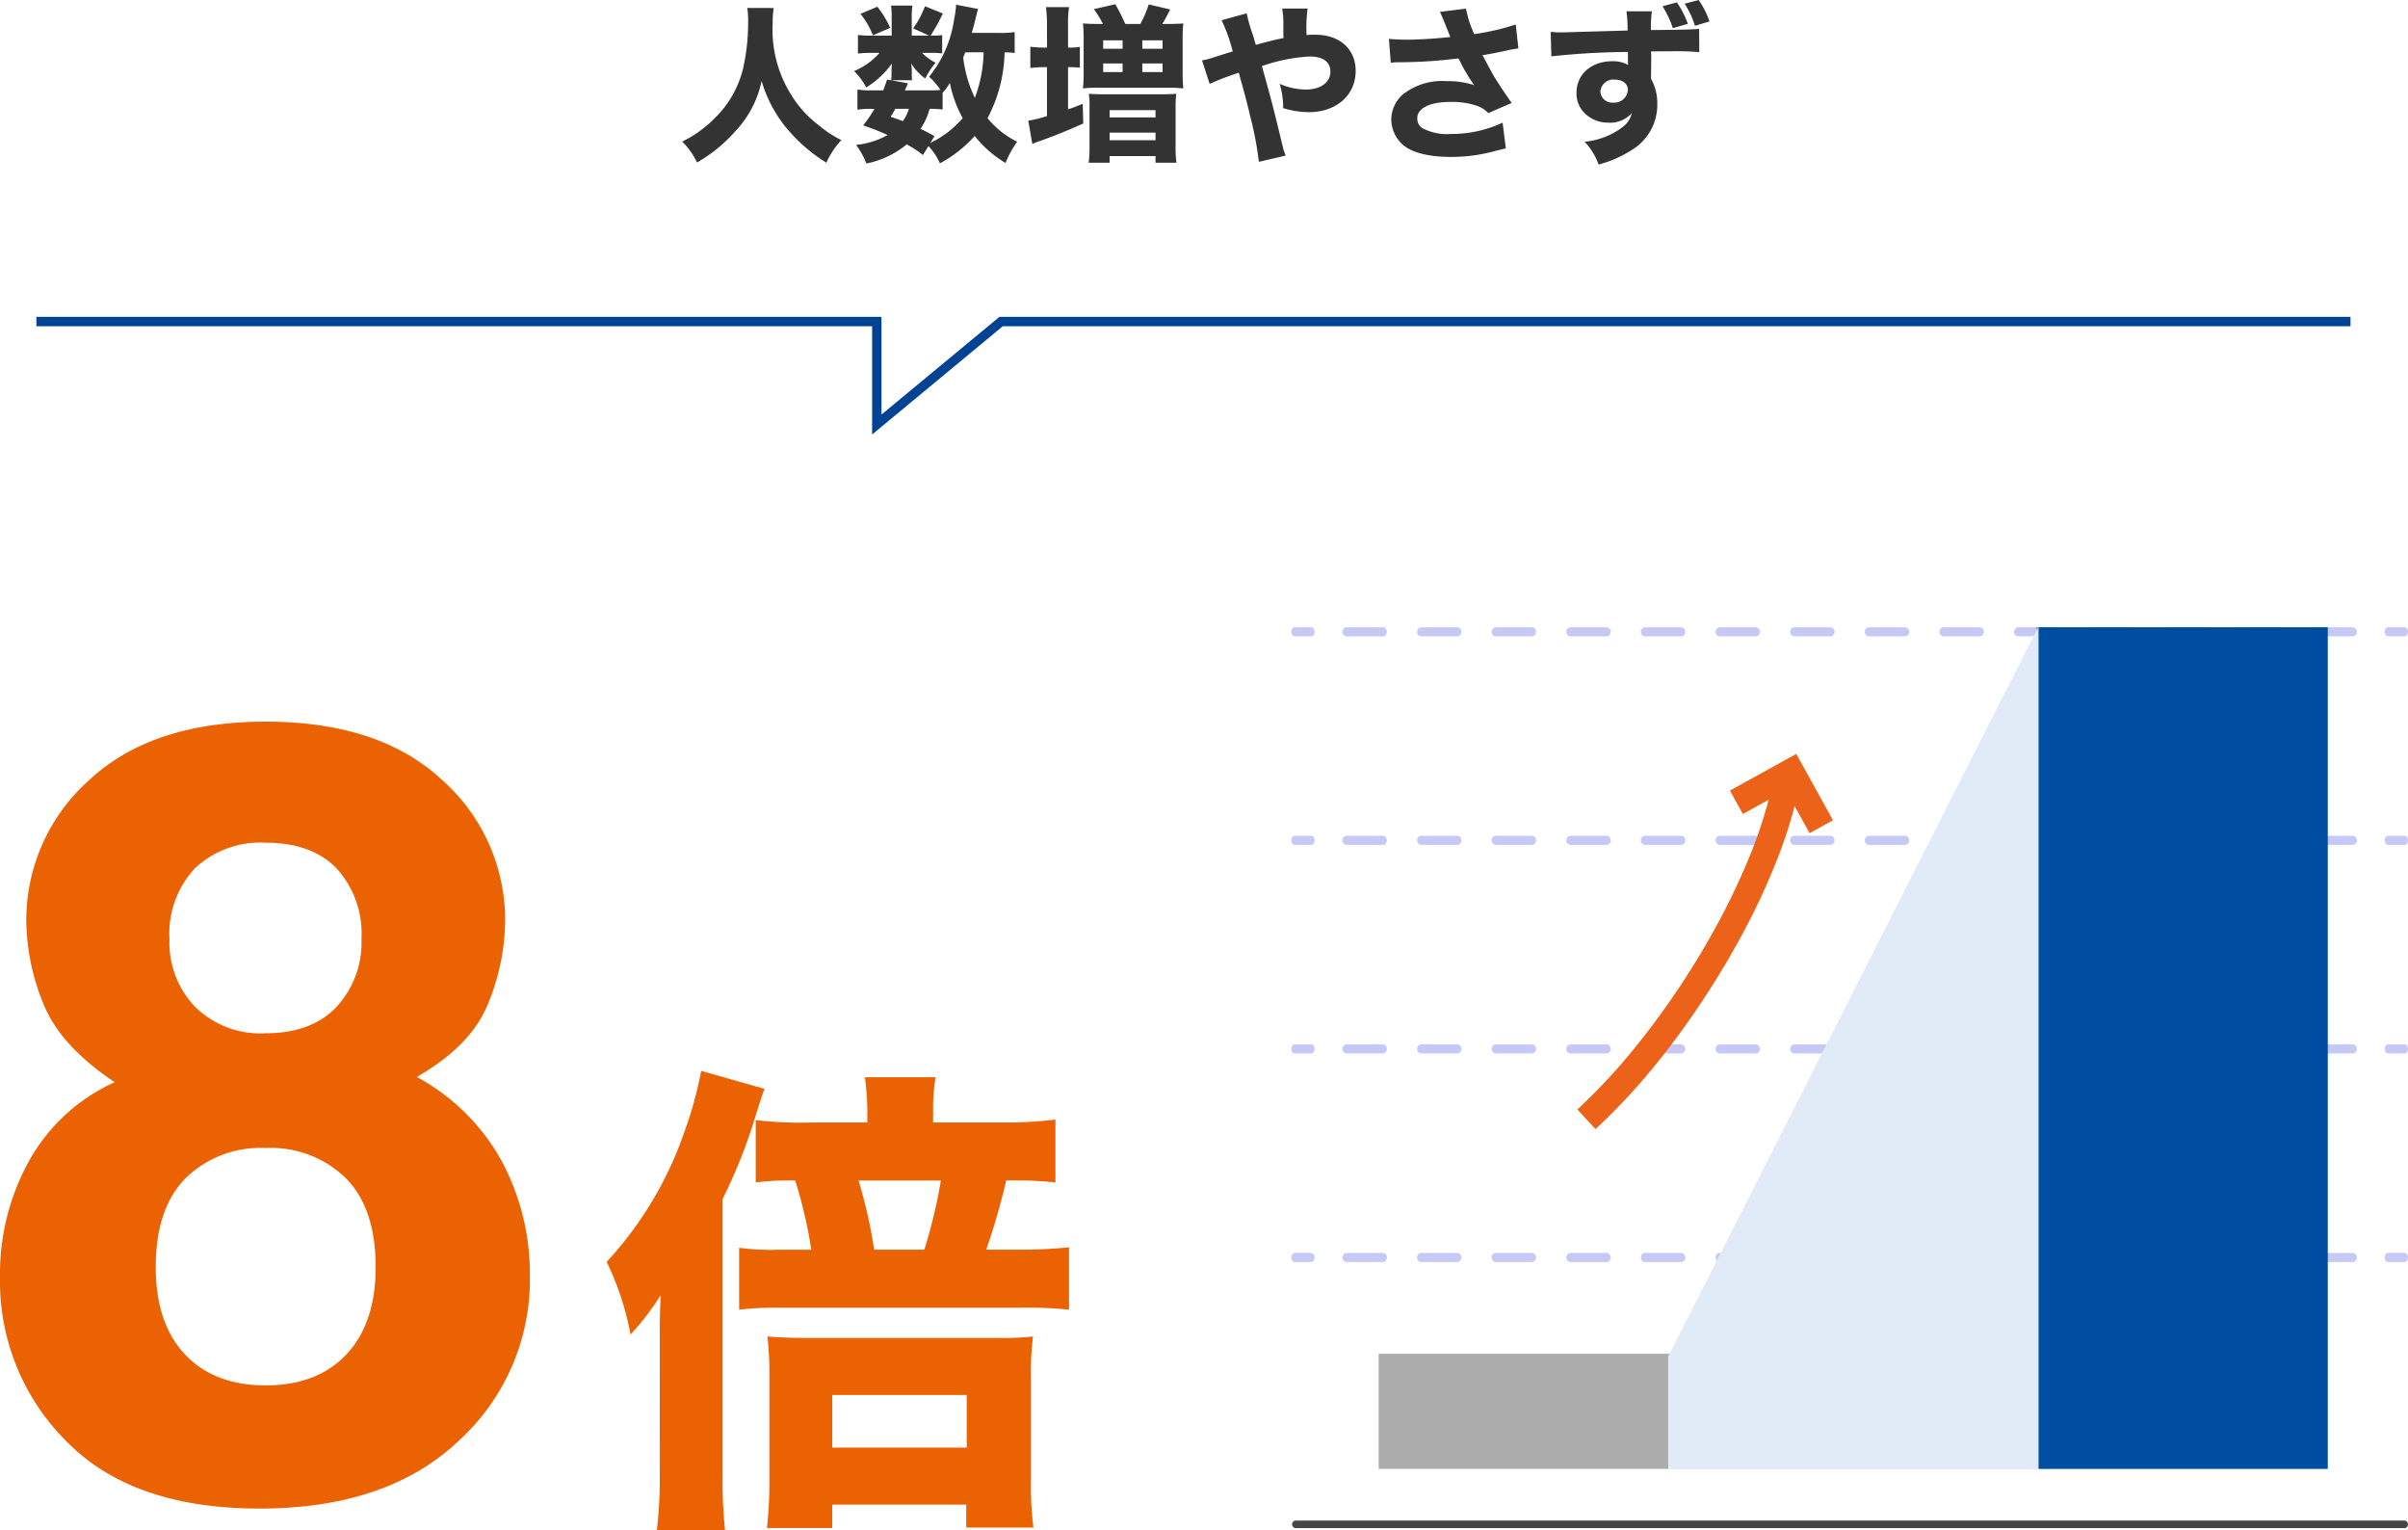
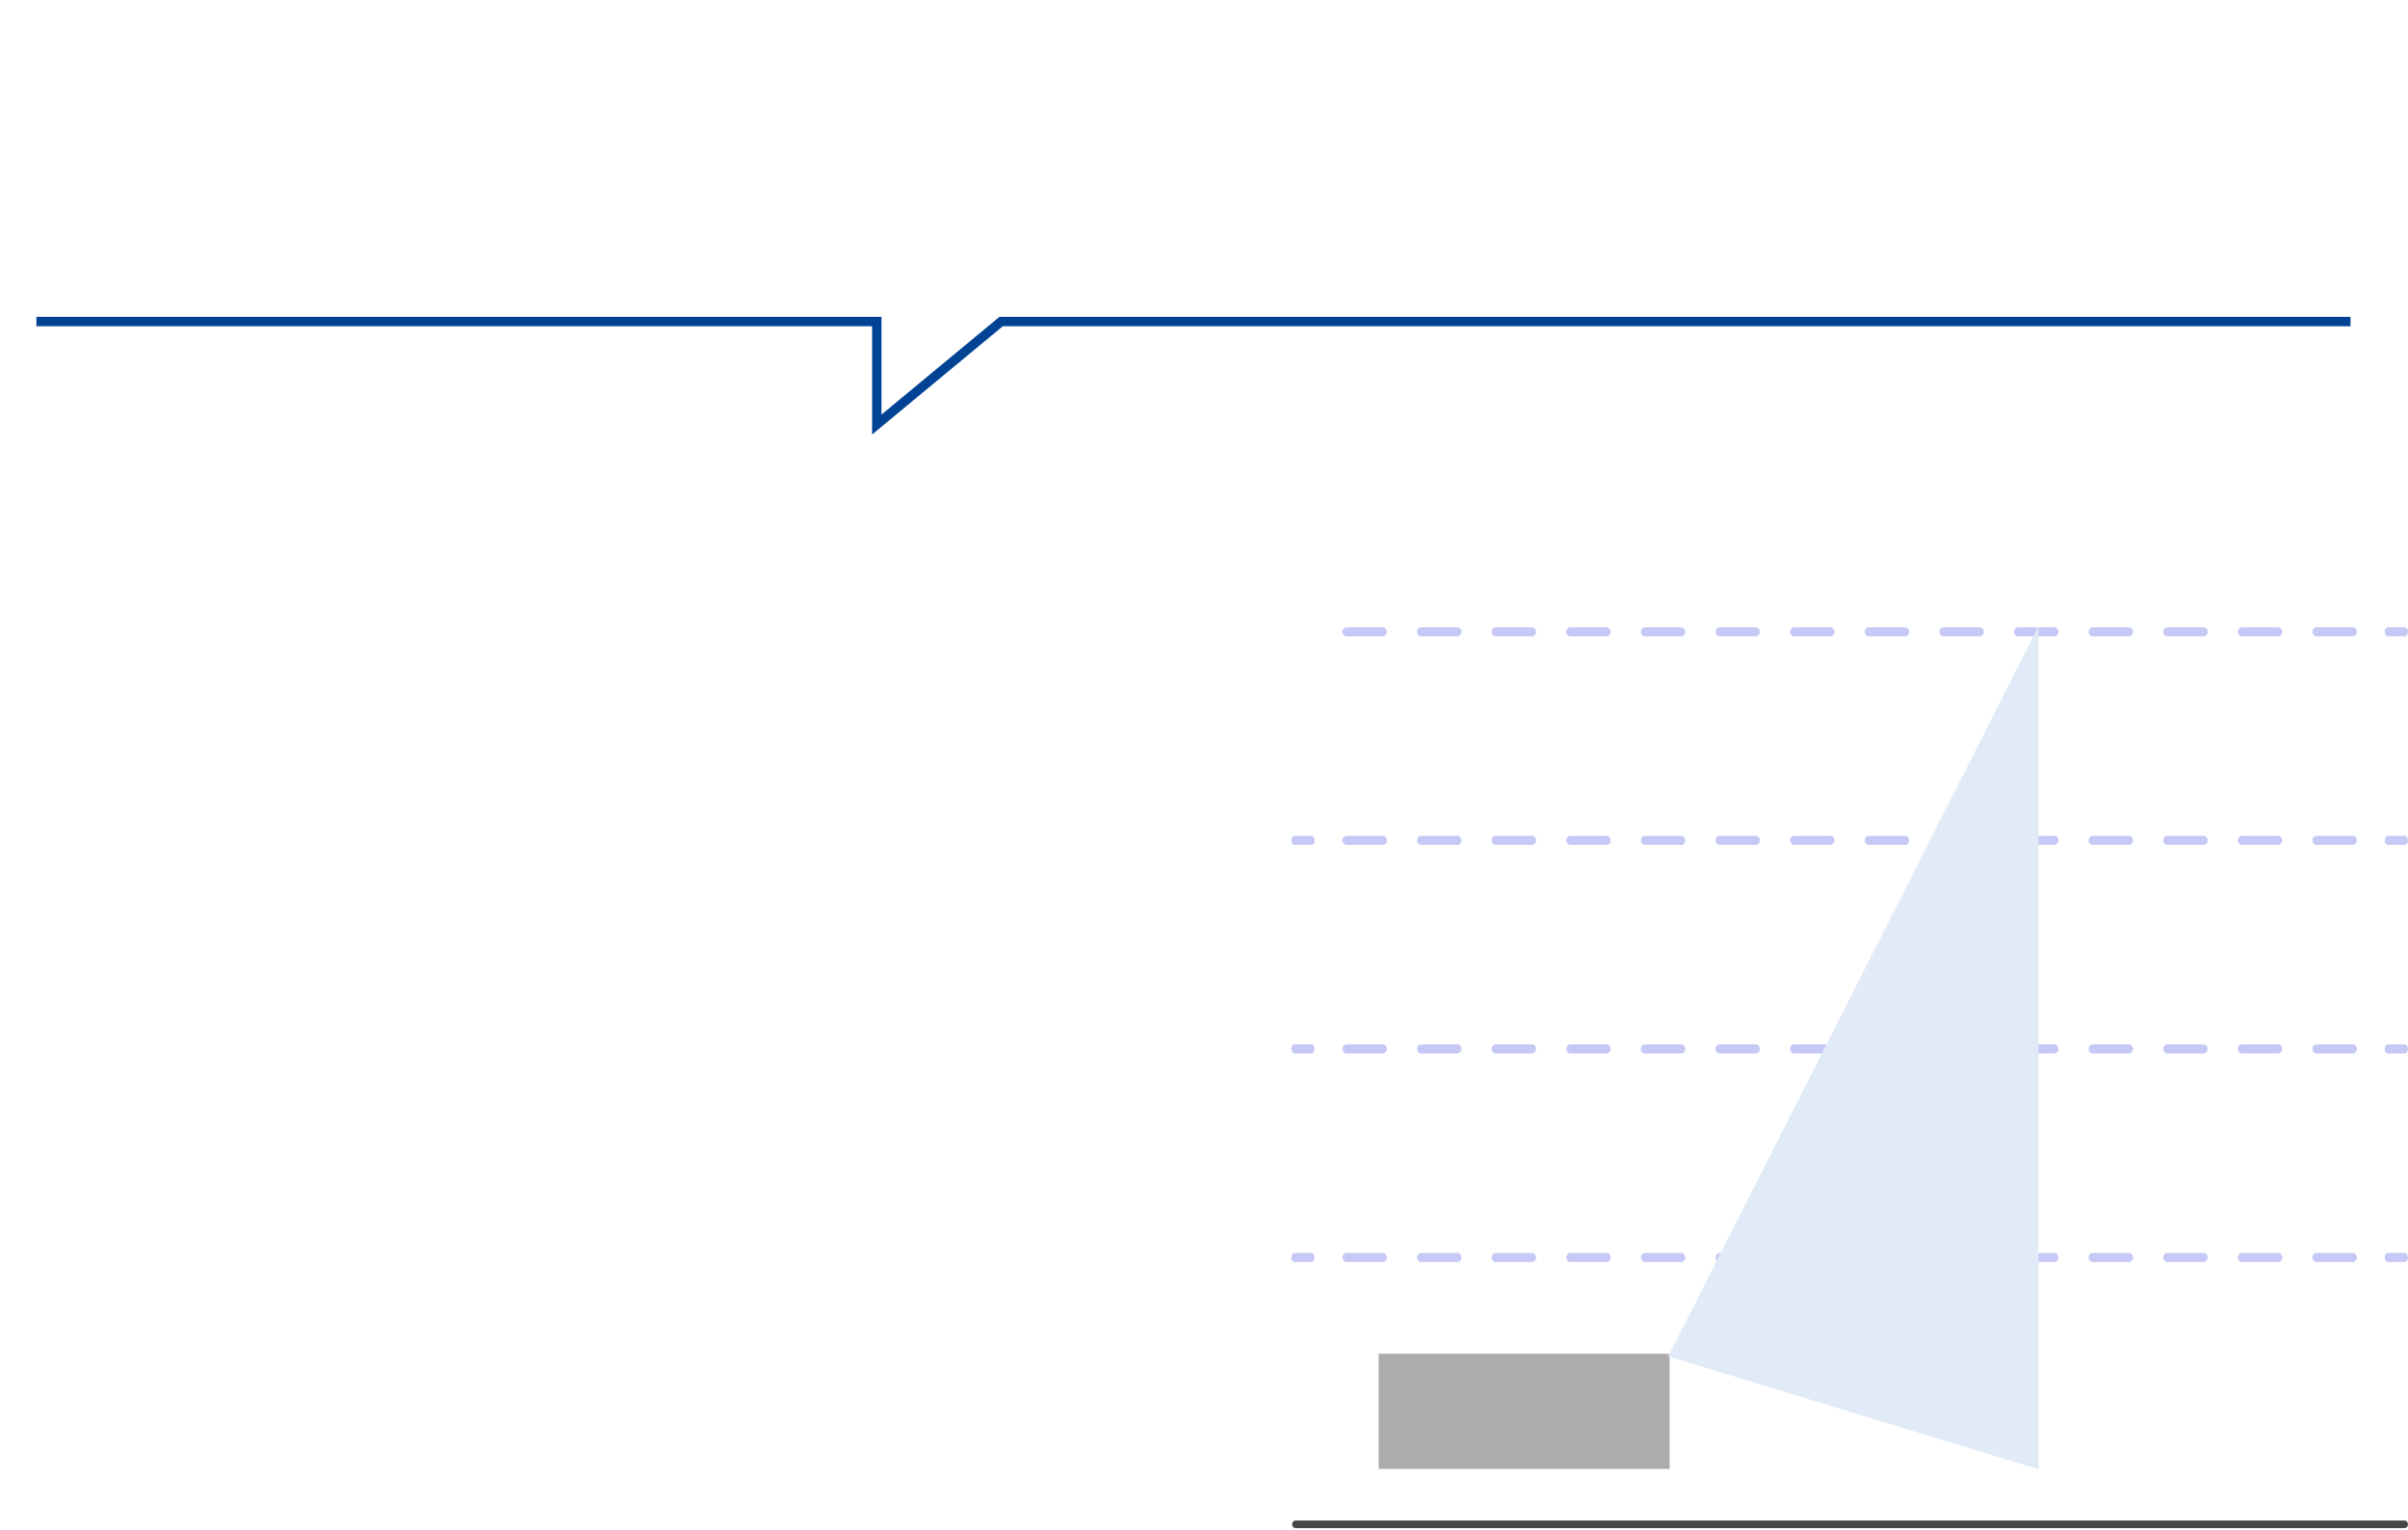
<svg xmlns="http://www.w3.org/2000/svg" width="256.968" height="163.276" viewBox="0 0 256.968 163.276">
  <g transform="translate(-632.616 -2253.196)">
-     <path d="M-47.637-14.958a8.845,8.845,0,0,1,.09,1.494A22.194,22.194,0,0,1-48.1-8.442a11,11,0,0,1-3.042,5.274A12.543,12.543,0,0,1-54.585-.7,7.811,7.811,0,0,1-53,1.53a16.19,16.19,0,0,0,4.1-3.348,11.051,11.051,0,0,0,2.79-5.346,14.206,14.206,0,0,0,2.412,4.716,17.488,17.488,0,0,0,4.5,4,8.674,8.674,0,0,1,1.6-2.412,11.309,11.309,0,0,1-2.412-1.584,11.629,11.629,0,0,1-2.916-3.2,13.074,13.074,0,0,1-2-7.722,8.9,8.9,0,0,1,.108-1.584Zm28.53,2.574a9.731,9.731,0,0,1-1.71.09h-2.862c.162-.594.2-.684.288-1.062.252-1.026.342-1.368.378-1.494l-2.34-.45a10.091,10.091,0,0,1-.216,1.566,12.541,12.541,0,0,1-2.664,6.12,7.315,7.315,0,0,1,1.206,1.4,9.445,9.445,0,0,1-1.152.054h-2.646c.126-.288.18-.4.342-.756l-2.232-.4c-.2.558-.27.774-.414,1.152h-1.278a8.123,8.123,0,0,1-1.476-.09V-4.1a8.492,8.492,0,0,1,1.476-.09h.342A14.129,14.129,0,0,1-35.271-2.43c1.278.45,1.746.648,2.61,1.026A8.625,8.625,0,0,1-36.027-.342a8.463,8.463,0,0,1,1.1,1.98A9.683,9.683,0,0,0-30.627-.4,9.9,9.9,0,0,1-28.9.738l.594-.954A6.164,6.164,0,0,1-27.081,1.62,13.42,13.42,0,0,0-23.373-1.3a12.135,12.135,0,0,0,3.294,2.88A10.509,10.509,0,0,1-18.837-.684,9.408,9.408,0,0,1-22-3.2a15.527,15.527,0,0,0,1.818-7.02,7.2,7.2,0,0,1,1.08.072Zm-8.55,11.106c-.684-.378-.936-.522-1.494-.774a7.284,7.284,0,0,0,.972-2.142,12.593,12.593,0,0,1,1.386.072V-5.9a6.6,6.6,0,0,0,.774-1.062A12.844,12.844,0,0,0-24.651-3.2,10.385,10.385,0,0,1-28.107-.558Zm5.238-8.946a14.4,14.4,0,0,1-.936,4.86,13.642,13.642,0,0,1-1.242-4.3c.09-.234.126-.324.216-.558Zm-7.974,6.03a4.266,4.266,0,0,1-.648,1.314c-.4-.162-.63-.234-1.3-.468.27-.432.342-.558.5-.846Zm2.142-7.812h-1.836V-14.04a6.707,6.707,0,0,1,.072-1.17H-32.3A7.172,7.172,0,0,1-32.229-14v2h-2.052a12.029,12.029,0,0,1-1.548-.072v1.98a12.391,12.391,0,0,1,1.548-.072h.756a7.386,7.386,0,0,1-2.718,1.944,7.2,7.2,0,0,1,1.3,1.746,9.436,9.436,0,0,0,2.736-2.556c-.018.288-.036.594-.036.738v.522a2.707,2.707,0,0,1-.054.522h2.25a3.493,3.493,0,0,1-.036-.612v-.5c0-.108-.036-.468-.054-.666a5.556,5.556,0,0,0,1.494,1.6,8.307,8.307,0,0,1,1.1-1.692,5.129,5.129,0,0,1-1.44-1.044h1.008a8,8,0,0,1,1.134.054V-12.06a7.526,7.526,0,0,1-1.116.054h-.126a18.519,18.519,0,0,0,1.314-2.358l-1.908-.774a9.7,9.7,0,0,1-1.26,2.358Zm-7.308-2.322a9.09,9.09,0,0,1,1.332,2.286l1.836-.792a10.046,10.046,0,0,0-1.368-2.25Zm19.908,3.6h-.36a11.812,11.812,0,0,1-1.422-.09V-8.55a11.748,11.748,0,0,1,1.4-.09h.378v5.22a12.473,12.473,0,0,1-2,.486l.432,2.484c.306-.126.576-.234.9-.342,1.656-.594,2.916-1.116,4.536-1.836l-.054-2.106c-.738.306-.972.4-1.566.594v-4.5h.126c.4,0,.72.018,1.134.054V-10.8a6.839,6.839,0,0,1-1.17.072h-.09v-2.3a11.621,11.621,0,0,1,.108-2.016h-2.466a14.662,14.662,0,0,1,.108,2.016Zm5.472-2.52c-.648,0-1.116-.018-1.638-.054a15.366,15.366,0,0,1,.072,1.71V-8.1a14.7,14.7,0,0,1-.072,1.728,12.479,12.479,0,0,1,1.656-.072h7.326a14.51,14.51,0,0,1,1.728.072,15.193,15.193,0,0,1-.072-1.764v-3.438A14.7,14.7,0,0,1-1.107-13.3c-.522.036-1.062.054-1.728.054h-.522c.252-.414.468-.792.846-1.548l-2.286-.54a11.512,11.512,0,0,1-.9,2.088H-7.3a22.958,22.958,0,0,0-1.062-2.106l-2.3.522a8.958,8.958,0,0,1,.972,1.584Zm.522,1.746h2.07v.9h-2.07Zm0,2.466h2.07v.918h-2.07ZM-5.481-11.5h2.16v.9h-2.16Zm0,2.466h2.16v.918h-2.16Zm-5.634,8.73a14.474,14.474,0,0,1-.09,1.854h2.232v-.7h4.9v.7h2.232a12.16,12.16,0,0,1-.09-1.854V-4.212A12.113,12.113,0,0,1-1.863-5.8c-.378.036-.882.054-1.656.054H-9.531c-.738,0-1.224-.018-1.656-.054A9.834,9.834,0,0,1-11.115-4.3ZM-8.973-4.05h4.9v.774h-4.9Zm0,2.394h4.9v.81h-4.9ZM2.979-13.644a17.949,17.949,0,0,1,1.188,3.33c-.162.036-1.188.36-2.412.756-.27.072-.486.126-.864.2l.81,2.5A30.824,30.824,0,0,1,4.815-8.046c.054.216.144.54.252.936.414,1.476.648,2.34.936,3.6a36.723,36.723,0,0,1,.954,4.968L9.819.792a5.494,5.494,0,0,1-.306-.918C8.595-3.924,8.4-4.7,7.641-7.452l-.36-1.3a18.476,18.476,0,0,1,5.076-1.026c1.44,0,2.232.576,2.232,1.62,0,1.152-1.044,1.908-2.646,1.908a7.251,7.251,0,0,1-2.772-.612,8.676,8.676,0,0,1,.378,2.592,9.5,9.5,0,0,0,2.736.432c2.952,0,5-1.818,5-4.41,0-2.322-1.71-3.852-4.3-3.852a8.953,8.953,0,0,0-.936.036,15.167,15.167,0,0,1,.108-2.826H9.441a8.766,8.766,0,0,1,.126,1.8c0,.972,0,.972.018,1.35-.774.144-1.368.288-2.952.72-.2-.648-.252-.864-.378-1.242a13.874,13.874,0,0,1-.594-2.124ZM21.033-9.108a6.08,6.08,0,0,1,.846-.054,51.209,51.209,0,0,0,6.372-.414c.072.144.072.144.234.432a8.9,8.9,0,0,0,.63,1.152,11.265,11.265,0,0,0,.828,1.278,8.772,8.772,0,0,0-2.934-.432,6.746,6.746,0,0,0-4.734,1.458,3.586,3.586,0,0,0-1.188,2.646A3.653,3.653,0,0,0,22.275-.4C23.229.468,25.047.936,27.459.936A17.361,17.361,0,0,0,31.8.4L33.309.018l-.342-2.736a12.88,12.88,0,0,1-5.526,1.206,5.577,5.577,0,0,1-3.114-.666,1.245,1.245,0,0,1-.468-.99c0-1.116,1.332-1.764,3.6-1.764a8.241,8.241,0,0,1,2.718.4,2.977,2.977,0,0,1,1.26.792l2.5-1.08c-.558-.774-1.35-1.962-1.872-2.808-.2-.342-.612-1.1-1.242-2.286,1.35-.234,1.35-.234,2.43-.468a13.393,13.393,0,0,1,1.4-.252l-.288-2.556a25.574,25.574,0,0,1-4.428,1.026,11.962,11.962,0,0,1-.882-2.718l-2.772.342c.162.342.774,1.836,1.1,2.682-1.44.162-3.366.288-4.626.288-.684,0-1.422-.036-1.926-.09Zm29-6.03a10.7,10.7,0,0,1,1.1,2.34l1.6-.468a10.187,10.187,0,0,0-1.17-2.286Zm2.358-.27a9.429,9.429,0,0,1,1.1,2.358l1.548-.468A8.524,8.524,0,0,0,53.883-15.8ZM38.169-9.792a79.3,79.3,0,0,1,8.172-.468v1.1a2.654,2.654,0,0,1,.018.288,3.266,3.266,0,0,0-1.692-.4c-2.232,0-3.816,1.4-3.816,3.366a2.955,2.955,0,0,0,1.206,2.466,3.544,3.544,0,0,0,2.16.72,3.07,3.07,0,0,0,2.538-1.026,2.585,2.585,0,0,1-.972,1.494A7.943,7.943,0,0,1,41.715-.684a6.979,6.979,0,0,1,1.494,2.43A12.15,12.15,0,0,0,46.629.27,5.643,5.643,0,0,0,49.473-4.7a5.364,5.364,0,0,0-.666-2.7V-7.83l.018-1.458v-.594l-.018-.432c.918-.018,1.062-.018,2.016-.018a28.814,28.814,0,0,1,3.132.09l-.018-2.484c-.72.072-2.106.108-5.148.126a13.675,13.675,0,0,1,.108-2H46.179a13.217,13.217,0,0,1,.126,2.052c-5.076.144-6.876.2-7.272.2-.324,0-.5-.018-.936-.054Zm6.768,2.484c.846,0,1.4.45,1.4,1.1a1.453,1.453,0,0,1-1.566,1.35,1.248,1.248,0,0,1-1.368-1.188A1.376,1.376,0,0,1,44.937-7.308Z" transform="translate(760 2269)" fill="#333" />
    <path d="M-65.183,0H24.5V10.987L37.766,0h144" transform="translate(701.683 2287.5)" fill="none" stroke="#004394" stroke-width="1" />
    <g transform="translate(-4 -163)">
-       <path d="M-49.365-5.11a24.066,24.066,0,0,1-7.019-17.463,24.937,24.937,0,0,1,3.116-12.41,19.738,19.738,0,0,1,9.125-8.367q-5.9-3.931-7.665-8.507a23.836,23.836,0,0,1-1.769-8.563,19.985,19.985,0,0,1,6.682-15.133q6.682-6.261,18.867-6.261T-9.16-75.553A19.985,19.985,0,0,1-2.478-60.42a23.836,23.836,0,0,1-1.769,8.563q-1.769,4.576-7.665,7.946a22.565,22.565,0,0,1,9.041,8.928A25.486,25.486,0,0,1,.161-22.573,23.215,23.215,0,0,1-7.447-5.082Q-15.056,2.134-28.7,2.134T-49.365-5.11Zm9.6-18.53q0,6.008,3.116,9.321t8.619,3.313q5.5,0,8.619-3.313t3.116-9.321q0-6.233-3.173-9.462a11.459,11.459,0,0,0-8.563-3.229A11.459,11.459,0,0,0-36.59-33.1Q-39.763-29.873-39.763-23.64Zm4.211-27.739a9.938,9.938,0,0,0,7.524,2.808q4.885,0,7.552-2.808a10.088,10.088,0,0,0,2.667-7.244,10.332,10.332,0,0,0-2.667-7.552Q-23.142-68.9-28.027-68.9a10.207,10.207,0,0,0-7.552,2.723A10.207,10.207,0,0,0-38.3-58.623,9.912,9.912,0,0,0-35.552-51.379ZM43.192-39.052V-40.4a20.787,20.787,0,0,1,.26-3.484h-7.54a26.962,26.962,0,0,1,.26,3.536v1.3H30.14a40.986,40.986,0,0,1-5.876-.26v6.656a26.837,26.837,0,0,1,4.212-.208,49.206,49.206,0,0,1,1.716,7.384H26.6a24.9,24.9,0,0,1-4.108-.208v6.6a33.5,33.5,0,0,1,4.368-.208h25.48a42.742,42.742,0,0,1,5.356.208V-25.74a50.093,50.093,0,0,1-5.3.26H48.86a74.753,74.753,0,0,0,2.132-7.384,40.808,40.808,0,0,1,5.252.208v-6.708a44.2,44.2,0,0,1-6.032.312ZM36.9-25.48a52.172,52.172,0,0,0-1.664-7.384h8.788a56.262,56.262,0,0,1-1.768,7.384ZM14.02-1.664a47.029,47.029,0,0,1-.312,6.136h7.28a53.344,53.344,0,0,1-.26-5.98v-29.38a56.4,56.4,0,0,0,3.588-9.1c.416-1.3.572-1.82.884-2.652l-6.76-1.924a40.8,40.8,0,0,1-1.768,6.448A39.11,39.11,0,0,1,8.352-24.18,30.046,30.046,0,0,1,10.9-16.432a27.218,27.218,0,0,0,3.224-4.212c-.1,1.924-.1,3.016-.1,5.512Zm18.408,3.38h14.3V4.16H53.9a33.572,33.572,0,0,1-.26-4.992V-11.856a31.05,31.05,0,0,1,.208-4.368A30.735,30.735,0,0,1,50-16.068H29.724c-1.768,0-2.912-.052-4.212-.156a34.012,34.012,0,0,1,.208,4.212V-1.04a45.516,45.516,0,0,1-.26,5.252h6.968Zm0-11.7H46.78v5.616H32.428Z" transform="translate(693 2575)" fill="#eb6202" />
      <g transform="translate(-2 63.623)">
        <g transform="translate(776.5 2419.377)">
          <g transform="translate(0 0)">
            <g transform="translate(-0.083 0.115)">
              <g transform="translate(0 66.749)">
                <path d="M2.133,290.621H.357c-.2,0-.357-.218-.357-.486s.158-.486.357-.486H2.133c.2,0,.357.218.357.486S2.332,290.621,2.133,290.621Z" transform="translate(0 -289.65)" fill="#c6c9f5" />
                <path d="M127.587,290.621H123.6a.5.5,0,0,1,0-.971h3.982a.5.5,0,0,1,0,.971Zm-7.965,0H115.64a.5.5,0,0,1,0-.971h3.982a.5.5,0,0,1,0,.971Zm-7.962,0h-3.982a.5.5,0,0,1,0-.971h3.982a.5.5,0,0,1,0,.971Zm-7.962,0H99.716a.5.5,0,0,1,0-.971H103.7a.5.5,0,0,1,0,.971Zm-7.962,0H91.754a.5.5,0,0,1,0-.971h3.982a.5.5,0,0,1,0,.971Zm-7.965,0H83.789a.5.5,0,0,1,0-.971h3.982a.5.5,0,0,1,0,.971Zm-7.962,0H75.827a.5.5,0,0,1,0-.971H79.81a.5.5,0,0,1,0,.971Zm-7.962,0H67.865a.5.5,0,0,1,0-.971h3.982a.5.5,0,0,1,0,.971Zm-7.965,0H59.9a.5.5,0,0,1,0-.971h3.982a.5.5,0,0,1,0,.971Zm-7.962,0H51.938a.5.5,0,0,1,0-.971h3.982a.5.5,0,0,1,0,.971Zm-7.962,0H43.976a.5.5,0,0,1,0-.971h3.982a.5.5,0,0,1,0,.971Zm-7.965,0H36.011a.5.5,0,0,1,0-.971h3.982a.5.5,0,0,1,0,.971Zm-7.962,0H28.049a.5.5,0,0,1,0-.971h3.982a.5.5,0,0,1,0,.971Zm-7.962,0H20.087a.5.5,0,0,1,0-.971H24.07a.5.5,0,0,1,0,.971Z" transform="translate(-14.251 -289.65)" fill="#c6c9f5" />
                <path d="M393.023,290.621h-1.776c-.2,0-.357-.218-.357-.486s.16-.486.357-.486h1.776c.2,0,.357.218.357.486S393.222,290.621,393.023,290.621Z" transform="translate(-274.212 -289.65)" fill="#c6c9f5" />
              </g>
              <g transform="translate(0 44.498)">
                <path d="M2.133,231.5H.357c-.2,0-.357-.215-.357-.486s.158-.486.357-.486H2.133c.2,0,.357.215.357.486S2.332,231.5,2.133,231.5Z" transform="translate(0 -230.53)" fill="#c6c9f5" />
                <path d="M127.587,231.5H123.6a.5.5,0,0,1,0-.971h3.982a.5.5,0,0,1,0,.971Zm-7.965,0H115.64a.5.5,0,0,1,0-.971h3.982a.5.5,0,0,1,0,.971Zm-7.962,0h-3.982a.5.5,0,0,1,0-.971h3.982a.5.5,0,0,1,0,.971Zm-7.962,0H99.716a.5.5,0,0,1,0-.971H103.7a.5.5,0,0,1,0,.971Zm-7.962,0H91.754a.5.5,0,0,1,0-.971h3.982a.5.5,0,0,1,0,.971Zm-7.965,0H83.789a.5.5,0,0,1,0-.971h3.982a.5.5,0,0,1,0,.971Zm-7.962,0H75.827a.5.5,0,0,1,0-.971H79.81a.5.5,0,0,1,0,.971Zm-7.962,0H67.865a.5.5,0,0,1,0-.971h3.982a.5.5,0,0,1,0,.971Zm-7.965,0H59.9a.5.5,0,0,1,0-.971h3.982a.5.5,0,0,1,0,.971Zm-7.962,0H51.938a.5.5,0,0,1,0-.971h3.982a.5.5,0,0,1,0,.971Zm-7.962,0H43.976a.5.5,0,0,1,0-.971h3.982a.5.5,0,0,1,0,.971Zm-7.965,0H36.011a.5.5,0,0,1,0-.971h3.982a.5.5,0,0,1,0,.971Zm-7.962,0H28.049a.5.5,0,0,1,0-.971h3.982a.5.5,0,0,1,0,.971Zm-7.962,0H20.087a.5.5,0,0,1,0-.971H24.07a.5.5,0,0,1,0,.971Z" transform="translate(-14.251 -230.53)" fill="#c6c9f5" />
                <path d="M393.023,231.5h-1.776c-.2,0-.357-.215-.357-.486s.16-.486.357-.486h1.776c.2,0,.357.215.357.486S393.222,231.5,393.023,231.5Z" transform="translate(-274.212 -230.53)" fill="#c6c9f5" />
              </g>
              <g transform="translate(0 22.247)">
                <path d="M2.133,172.381H.357c-.2,0-.357-.215-.357-.486s.158-.486.357-.486H2.133c.2,0,.357.215.357.486S2.332,172.381,2.133,172.381Z" transform="translate(0 -171.41)" fill="#c6c9f5" />
                <path d="M127.587,172.381H123.6a.5.5,0,0,1,0-.971h3.982a.5.5,0,0,1,0,.971Zm-7.965,0H115.64a.5.5,0,0,1,0-.971h3.982a.5.5,0,0,1,0,.971Zm-7.962,0h-3.982a.5.5,0,0,1,0-.971h3.982a.5.5,0,0,1,0,.971Zm-7.962,0H99.716a.5.5,0,0,1,0-.971H103.7a.5.5,0,0,1,0,.971Zm-7.962,0H91.754a.5.5,0,0,1,0-.971h3.982a.5.5,0,0,1,0,.971Zm-7.965,0H83.789a.5.5,0,0,1,0-.971h3.982a.5.5,0,0,1,0,.971Zm-7.962,0H75.827a.5.5,0,0,1,0-.971H79.81a.5.5,0,0,1,0,.971Zm-7.962,0H67.865a.5.5,0,0,1,0-.971h3.982a.5.5,0,0,1,0,.971Zm-7.965,0H59.9a.5.5,0,0,1,0-.971h3.982a.5.5,0,0,1,0,.971Zm-7.962,0H51.938a.5.5,0,0,1,0-.971h3.982a.5.5,0,0,1,0,.971Zm-7.962,0H43.976a.5.5,0,0,1,0-.971h3.982a.5.5,0,0,1,0,.971Zm-7.965,0H36.011a.5.5,0,0,1,0-.971h3.982a.5.5,0,0,1,0,.971Zm-7.962,0H28.049a.5.5,0,0,1,0-.971h3.982a.5.5,0,0,1,0,.971Zm-7.962,0H20.087a.5.5,0,0,1,0-.971H24.07a.5.5,0,0,1,0,.971Z" transform="translate(-14.251 -171.41)" fill="#c6c9f5" />
                <path d="M393.023,172.381h-1.776c-.2,0-.357-.215-.357-.486s.16-.486.357-.486h1.776c.2,0,.357.215.357.486S393.222,172.381,393.023,172.381Z" transform="translate(-274.212 -171.41)" fill="#c6c9f5" />
              </g>
-               <path d="M2.133,113.271H.357c-.2,0-.357-.215-.357-.486s.158-.486.357-.486H2.133c.2,0,.357.215.357.486S2.332,113.271,2.133,113.271Z" transform="translate(0 -112.3)" fill="#c6c9f5" />
              <path d="M127.587,113.271H123.6a.5.5,0,0,1,0-.971h3.982a.5.5,0,0,1,0,.971Zm-7.965,0H115.64a.5.5,0,0,1,0-.971h3.982a.5.5,0,0,1,0,.971Zm-7.962,0h-3.982a.5.5,0,0,1,0-.971h3.982a.5.5,0,0,1,0,.971Zm-7.962,0H99.716a.5.5,0,0,1,0-.971H103.7a.5.5,0,0,1,0,.971Zm-7.962,0H91.754a.5.5,0,0,1,0-.971h3.982a.5.5,0,0,1,0,.971Zm-7.965,0H83.789a.5.5,0,0,1,0-.971h3.982a.5.5,0,0,1,0,.971Zm-7.962,0H75.827a.5.5,0,0,1,0-.971H79.81a.5.5,0,0,1,0,.971Zm-7.962,0H67.865a.5.5,0,0,1,0-.971h3.982a.5.5,0,0,1,0,.971Zm-7.965,0H59.9a.5.5,0,0,1,0-.971h3.982a.5.5,0,0,1,0,.971Zm-7.962,0H51.938a.5.5,0,0,1,0-.971h3.982a.5.5,0,0,1,0,.971Zm-7.962,0H43.976a.5.5,0,0,1,0-.971h3.982a.5.5,0,0,1,0,.971Zm-7.965,0H36.011a.5.5,0,0,1,0-.971h3.982a.5.5,0,0,1,0,.971Zm-7.962,0H28.049a.5.5,0,0,1,0-.971h3.982a.5.5,0,0,1,0,.971Zm-7.962,0H20.087a.5.5,0,0,1,0-.971H24.07a.5.5,0,0,1,0,.971Z" transform="translate(-14.251 -112.3)" fill="#c6c9f5" />
              <path d="M393.023,113.271h-1.776c-.2,0-.357-.215-.357-.486s.16-.486.357-.486h1.776c.2,0,.357.215.357.486S393.222,113.271,393.023,113.271Z" transform="translate(-274.212 -112.3)" fill="#c6c9f5" />
            </g>
            <rect width="31.05" height="12.285" transform="translate(9.24 77.62)" fill="#acacac" />
-             <rect width="31.05" height="89.79" transform="translate(79.474 0.115)" fill="#004ea1" />
            <path d="M118.988,366.315H.536a.415.415,0,0,1,0-.805H118.988a.415.415,0,0,1,0,.805Z" transform="translate(-0.22 -270.095)" fill="#464646" />
-             <path d="M0,77.9,39.519,0V89.952H0Z" transform="translate(40.14)" fill="#e1ebf8" />
+             <path d="M0,77.9,39.519,0V89.952Z" transform="translate(40.14)" fill="#e1ebf8" />
          </g>
        </g>
        <g transform="matrix(0.883, -0.469, 0.469, 0.883, 796.672, 2451.389)">
-           <path d="M35.021,2.026a.432.432,0,0,1,.729.3V6.094H36.6V0H30.509V.854h3.46a.433.433,0,0,1,.3.729q-.287.323-.584.64a50.1,50.1,0,0,1-5.539,5.053A74.64,74.64,0,0,1,21.449,12q-3.546,2.23-7.3,4.114c-2.438,1.226-4.932,2.342-7.477,3.324A61.475,61.475,0,0,1,0,21.608c.068.277.138.551.207.828.14-.036.282-.072.422-.109a65.144,65.144,0,0,0,7.318-2.47c2.579-1.033,5.1-2.2,7.567-3.484,2.521-1.309,4.985-2.736,7.369-4.281a71.784,71.784,0,0,0,6.658-4.846,48.73,48.73,0,0,0,5.48-5.22Z" transform="matrix(1, -0.017, 0.017, 1, 0.752, 1.175)" fill="#eb6202" stroke="#eb6218" stroke-width="2" />
          <path d="M35.841,4.28V7.373a.434.434,0,0,0,.427.427h1.707a.434.434,0,0,0,.427-.427V.427A.434.434,0,0,0,37.975,0H31.027a.4.4,0,0,0-.288.114.111.111,0,0,0-.015.014s-.005.005-.009.009a.391.391,0,0,0-.116.29V2.134a.434.434,0,0,0,.427.427h2.917A48.694,48.694,0,0,1,29.3,6.873,70.738,70.738,0,0,1,22.8,11.579q-3.49,2.256-7.189,4.164c-2.4,1.244-4.862,2.385-7.375,3.39a64.05,64.05,0,0,1-7.088,2.393q-.42.113-.842.219a.435.435,0,0,0-.3.526l.415,1.656a.435.435,0,0,0,.526.3,62.194,62.194,0,0,0,7.279-2.342c2.622-1.012,5.193-2.165,7.7-3.43q3.838-1.936,7.48-4.232A76.436,76.436,0,0,0,30.279,9.36a51.879,51.879,0,0,0,5.56-5.08ZM16.459,17.228c-2.465,1.28-4.988,2.451-7.567,3.484a65.489,65.489,0,0,1-7.318,2.47c-.14.038-.282.073-.422.109-.068-.277-.138-.551-.207-.828a61.355,61.355,0,0,0,6.673-2.171c2.545-.982,5.039-2.1,7.477-3.324q3.744-1.882,7.3-4.114a75.091,75.091,0,0,0,6.7-4.723,50.1,50.1,0,0,0,5.539-5.053q.294-.318.584-.64a.432.432,0,0,0-.3-.729h-3.46V.854h6.094V6.946h-.854V3.18a.432.432,0,0,0-.729-.3,48.731,48.731,0,0,1-5.48,5.22,71.783,71.783,0,0,1-6.658,4.846q-3.577,2.32-7.369,4.281Z" transform="translate(0 0)" fill="none" />
        </g>
      </g>
    </g>
  </g>
</svg>